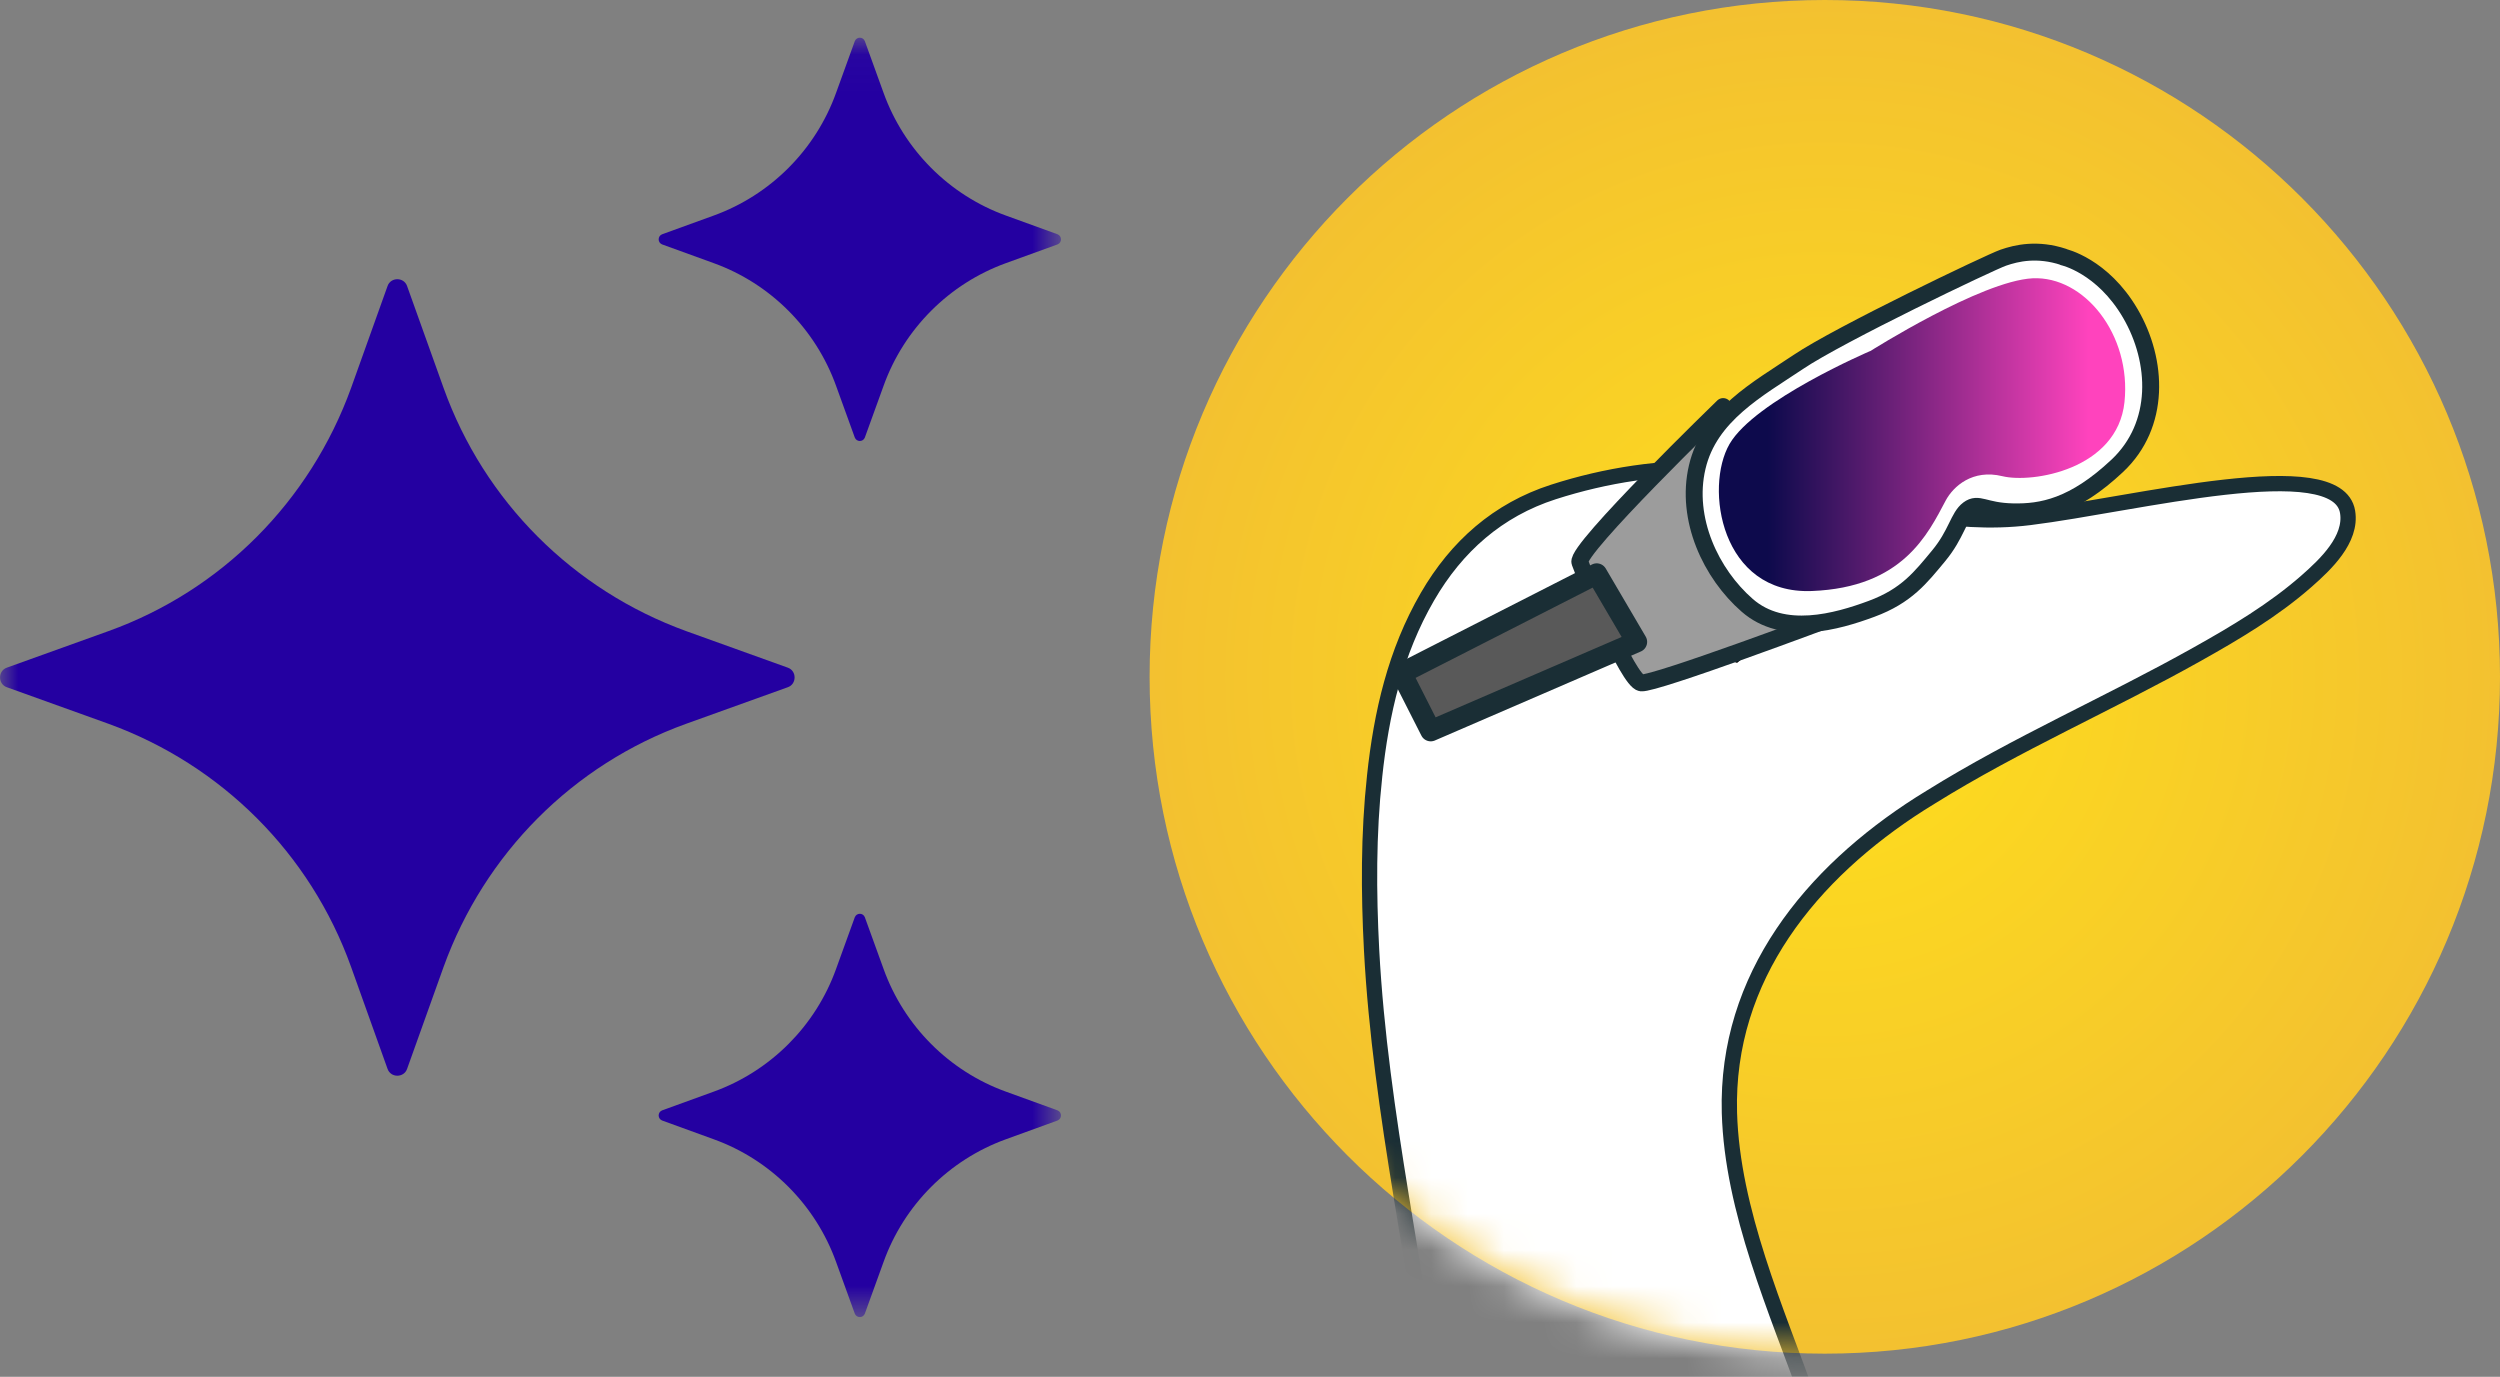
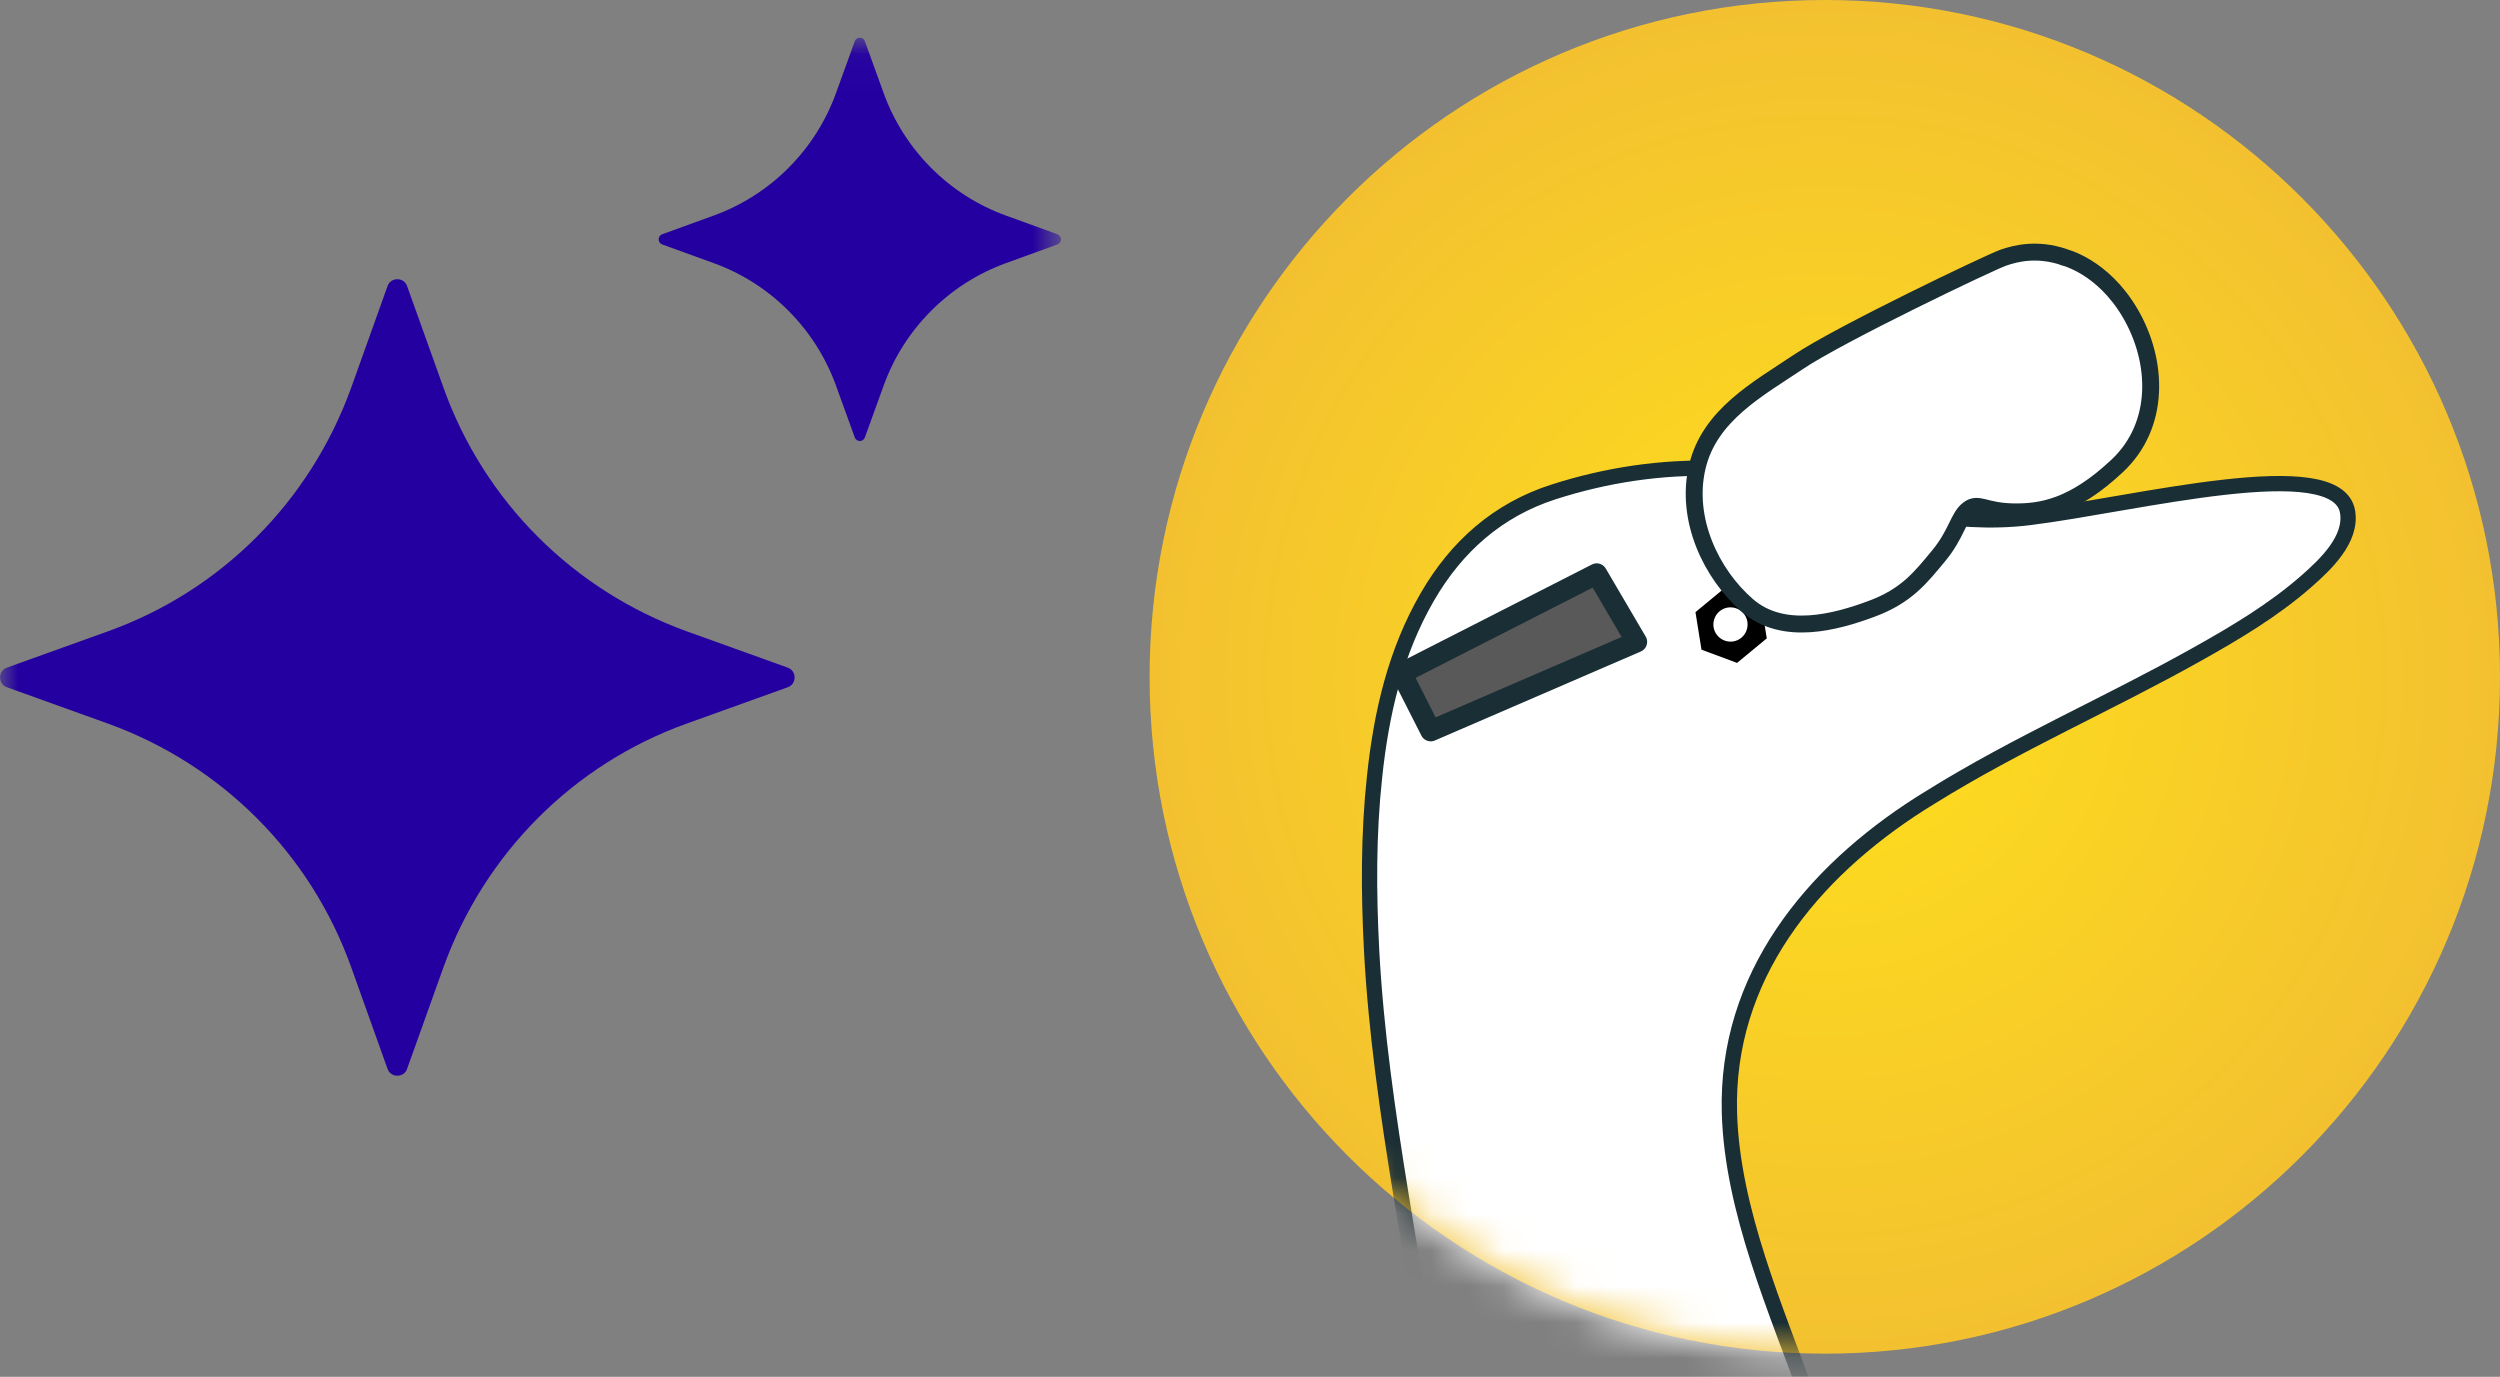
<svg xmlns="http://www.w3.org/2000/svg" width="69" height="38" viewBox="0 0 69 38" fill="none">
  <rect x="0" y="0" width="69" height="38" fill="#808080" stroke="none" />
  <mask id="mask0_31_97" style="mask-type:luminance" maskUnits="userSpaceOnUse" x="0" y="1" width="30" height="36">
-     <path d="M29.28 1.04H6.10352e-05V36.359H29.28V1.04Z" fill="white" />
+     <path d="M29.28 1.04H6.10352e-05V36.359H29.28V1.04" fill="white" />
  </mask>
  <g mask="url(#mask0_31_97)">
    <path d="M11.236 7.896L12.243 10.708C13.364 13.836 15.816 16.284 18.936 17.418L21.742 18.427C21.994 18.514 21.994 18.882 21.742 18.968L18.936 19.977C15.816 21.101 13.374 23.559 12.243 26.687L11.236 29.5C11.149 29.753 10.783 29.753 10.696 29.5L9.69 26.687C8.569 23.559 6.116 21.111 2.996 19.977L0.19 18.968C-0.062 18.882 -0.062 18.514 0.19 18.427L2.996 17.418C6.116 16.295 8.558 13.836 9.69 10.708L10.696 7.896C10.783 7.643 11.149 7.643 11.236 7.896Z" fill="#2400A1" />
    <path d="M23.869 1.134L24.385 2.559C24.952 4.137 26.198 5.385 27.768 5.951L29.19 6.467C29.314 6.519 29.314 6.693 29.19 6.745L27.768 7.261C26.194 7.83 24.949 9.078 24.385 10.653L23.869 12.078C23.818 12.203 23.645 12.203 23.593 12.078L23.077 10.653C22.51 9.075 21.265 7.827 19.694 7.261L18.272 6.745C18.148 6.693 18.148 6.519 18.272 6.467L19.694 5.951C21.268 5.382 22.513 4.133 23.077 2.559L23.593 1.134C23.645 1.009 23.818 1.009 23.869 1.134Z" fill="#2400A1" />
-     <path d="M23.869 25.314L24.385 26.739C24.952 28.317 26.198 29.566 27.768 30.131L29.19 30.647C29.314 30.699 29.314 30.873 29.19 30.925L27.768 31.442C26.194 32.01 24.949 33.259 24.385 34.833L23.869 36.258C23.818 36.383 23.645 36.383 23.593 36.258L23.077 34.833C22.51 33.255 21.265 32.007 19.694 31.442L18.272 30.925C18.148 30.873 18.148 30.699 18.272 30.647L19.694 30.131C21.268 29.562 22.513 28.314 23.077 26.739L23.593 25.314C23.645 25.189 23.818 25.189 23.869 25.314Z" fill="#2400A1" />
  </g>
  <path d="M50.365 37.361C60.657 37.361 69 28.997 69 18.68C69 8.364 60.657 0 50.365 0C40.072 0 31.729 8.364 31.729 18.68C31.729 28.997 40.072 37.361 50.365 37.361Z" fill="url(#paint0_radial_31_97)" />
  <mask id="mask1_31_97" style="mask-type:luminance" maskUnits="userSpaceOnUse" x="31" y="0" width="38" height="38">
    <path d="M50.365 37.361C60.657 37.361 69 28.997 69 18.68C69 8.364 60.657 0 50.365 0C40.072 0 31.729 8.364 31.729 18.68C31.729 28.997 40.072 37.361 50.365 37.361Z" fill="white" />
  </mask>
  <g mask="url(#mask1_31_97)">
    <mask id="mask2_31_97" style="mask-type:luminance" maskUnits="userSpaceOnUse" x="30" y="-3" width="63" height="50">
      <path d="M30.951 46.138H92.693L92.959 -2.764H30.418L30.951 46.138Z" fill="white" />
    </mask>
    <g mask="url(#mask2_31_97)">
-       <path d="M87.127 36.886C87.013 36.57 86.84 36.265 86.622 35.977C84.688 36.837 82.581 37.319 80.53 37.319C78.333 37.319 76.285 36.844 74.452 36.005C73.622 36.823 73.182 37.777 73.182 38.949C73.182 41.356 76.154 47.313 76.154 47.313C76.154 47.313 67.582 43.076 66.554 42.386C65.527 41.699 50.897 41.241 50.897 41.241C50.897 41.241 45.411 42.042 42.553 42.847C39.696 43.648 29.294 47.774 27.695 49.605C26.094 51.44 26.208 51.44 25.637 53.961C25.066 56.482 17.636 84.896 17.636 84.896C17.636 84.896 17.636 85.354 18.435 87.188C19.234 89.022 22.091 90.853 25.751 90.51C29.408 90.167 30.553 88.905 30.553 88.905L32.269 81.917C32.269 81.917 33.182 89.823 33.182 90.853C33.182 91.883 34.209 94.29 35.355 94.404C36.496 94.519 45.414 96.124 53.298 95.434C61.185 94.748 67.699 91.426 69.073 90.85C70.446 90.274 70.443 89.244 70.443 88.558C70.443 87.871 69.529 62.665 69.529 62.665C69.529 62.665 82.329 67.363 84.844 67.592C87.359 67.821 93.302 63.927 92.845 59.457C92.389 54.987 88.044 39.407 87.13 36.886H87.127Z" fill="#2400A1" />
      <path d="M37.939 21.427C38.125 19.686 38.509 18.001 39.398 16.468C40.201 15.081 41.343 14.072 42.872 13.579C44.338 13.108 45.854 12.879 47.4 12.928C48.427 12.962 49.399 13.136 50.32 13.451C50.451 13.482 50.576 13.51 50.676 13.545C51.721 13.895 53.803 14.561 56.021 14.283C58.926 13.923 64.517 12.466 64.793 14.127C64.921 14.89 64.174 15.587 63.666 16.035C62.756 16.836 61.694 17.467 60.642 18.056C58.214 19.419 55.657 20.525 53.291 21.999C53.194 22.058 53.097 22.12 53.001 22.179C50.001 24.09 47.628 26.958 47.732 30.713C47.808 33.415 49.033 36.158 49.929 38.665C50.704 40.832 51.534 42.982 52.406 45.111C52.53 45.416 52.458 45.454 52.184 45.503C48.642 46.145 45.103 46.793 41.564 47.455C41.28 47.507 41.184 47.473 41.128 47.167C40.288 42.444 39.437 37.721 38.669 32.985C38.305 30.741 37.977 28.494 37.856 26.223C37.773 24.621 37.766 23.025 37.939 21.43V21.427Z" fill="white" stroke="#1A2E35" stroke-width="0.422" stroke-miterlimit="10" />
      <path d="M47.614 16.218L46.795 16.895L46.961 17.931L47.943 18.296L48.763 17.619L48.597 16.582L47.611 16.218H47.614ZM48.127 16.936C48.292 17.137 48.261 17.436 48.061 17.602C47.86 17.768 47.563 17.737 47.397 17.536C47.23 17.335 47.262 17.037 47.462 16.87C47.663 16.704 47.96 16.735 48.127 16.936Z" fill="black" />
    </g>
-     <path d="M50.61 17.037C50.61 17.037 45.66 18.895 45.297 18.847C44.933 18.798 43.726 15.868 43.605 15.518C43.484 15.168 47.559 11.221 47.559 11.221L50.61 17.037Z" fill="#9C9C9C" stroke="#1A2E35" stroke-width="0.467" stroke-linecap="round" stroke-linejoin="round" />
    <path d="M56.951 7.095C56.951 7.095 58.027 7.331 58.798 8.652C59.566 9.97 59.636 11.731 58.435 12.858C57.235 13.985 56.349 14.145 55.554 14.127C54.758 14.11 54.609 13.847 54.329 14.055C54.049 14.263 54.004 14.741 53.506 15.341C53.008 15.941 52.62 16.447 51.655 16.804C50.69 17.162 49.219 17.578 48.223 16.707C47.227 15.84 46.507 14.329 46.843 12.893C47.178 11.457 48.517 10.739 49.638 9.987C50.759 9.231 54.92 7.241 55.291 7.112C55.661 6.984 56.228 6.852 56.955 7.091L56.951 7.095Z" fill="white" stroke="#1A2E35" stroke-width="0.467" stroke-linecap="round" stroke-linejoin="round" />
-     <path d="M51.617 9.692C51.617 9.692 54.678 7.754 56.1 7.681C57.522 7.612 58.83 9.234 58.636 11.097C58.439 12.959 56.093 13.344 55.266 13.143C54.44 12.941 53.91 13.427 53.703 13.812C53.212 14.734 52.52 16.215 50.005 16.312C47.49 16.409 47.04 13.455 47.735 12.255C48.431 11.052 51.617 9.689 51.617 9.689V9.692Z" fill="url(#paint1_linear_31_97)" />
    <path d="M44.069 15.837L38.682 18.583L39.488 20.172L45.172 17.716L44.069 15.837Z" fill="#595959" stroke="#1A2E35" stroke-width="0.578" stroke-linecap="round" stroke-linejoin="round" />
  </g>
  <defs>
    <radialGradient id="paint0_radial_31_97" cx="0" cy="0" r="1" gradientUnits="userSpaceOnUse" gradientTransform="translate(50.365 18.68) scale(18.636 18.68)">
      <stop stop-color="#FFE01B" />
      <stop offset="1" stop-color="#F3C130" />
    </radialGradient>
    <linearGradient id="paint1_linear_31_97" x1="58.657" y1="11.998" x2="47.441" y2="11.998" gradientUnits="userSpaceOnUse">
      <stop offset="0.09" stop-color="#FF43BD" />
      <stop offset="0.88" stop-color="#0D0A4C" />
    </linearGradient>
  </defs>
</svg>